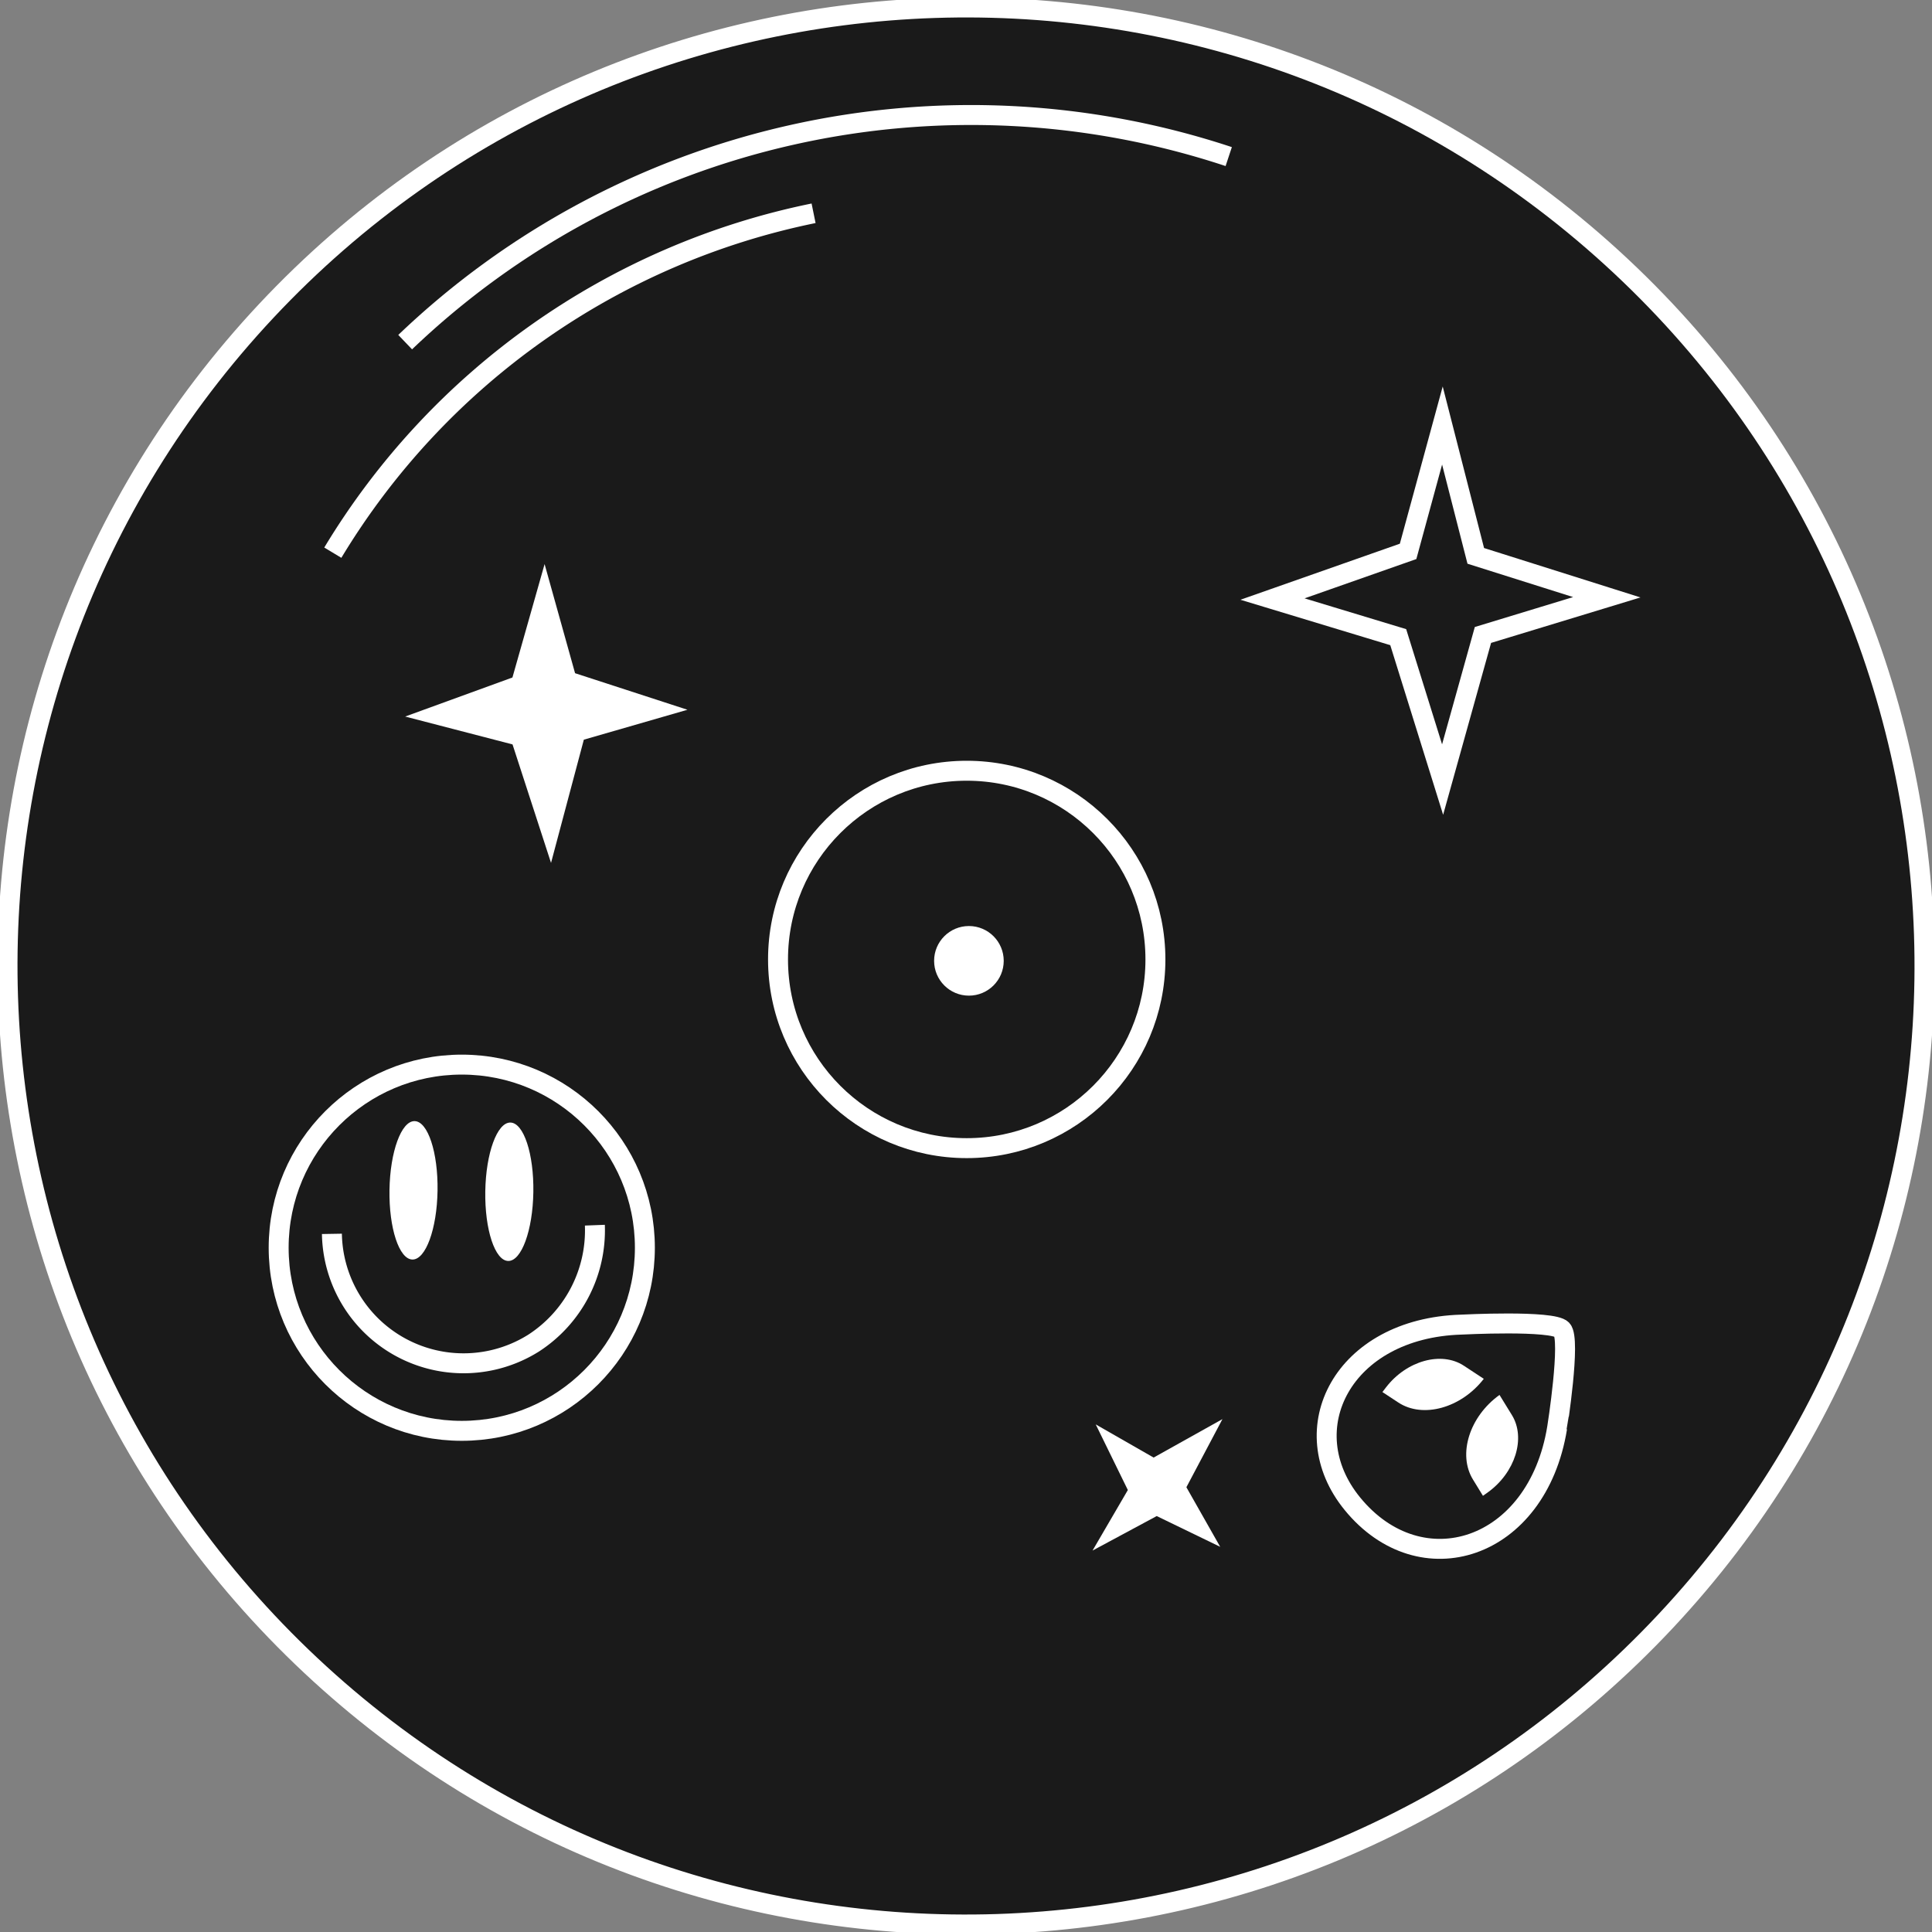
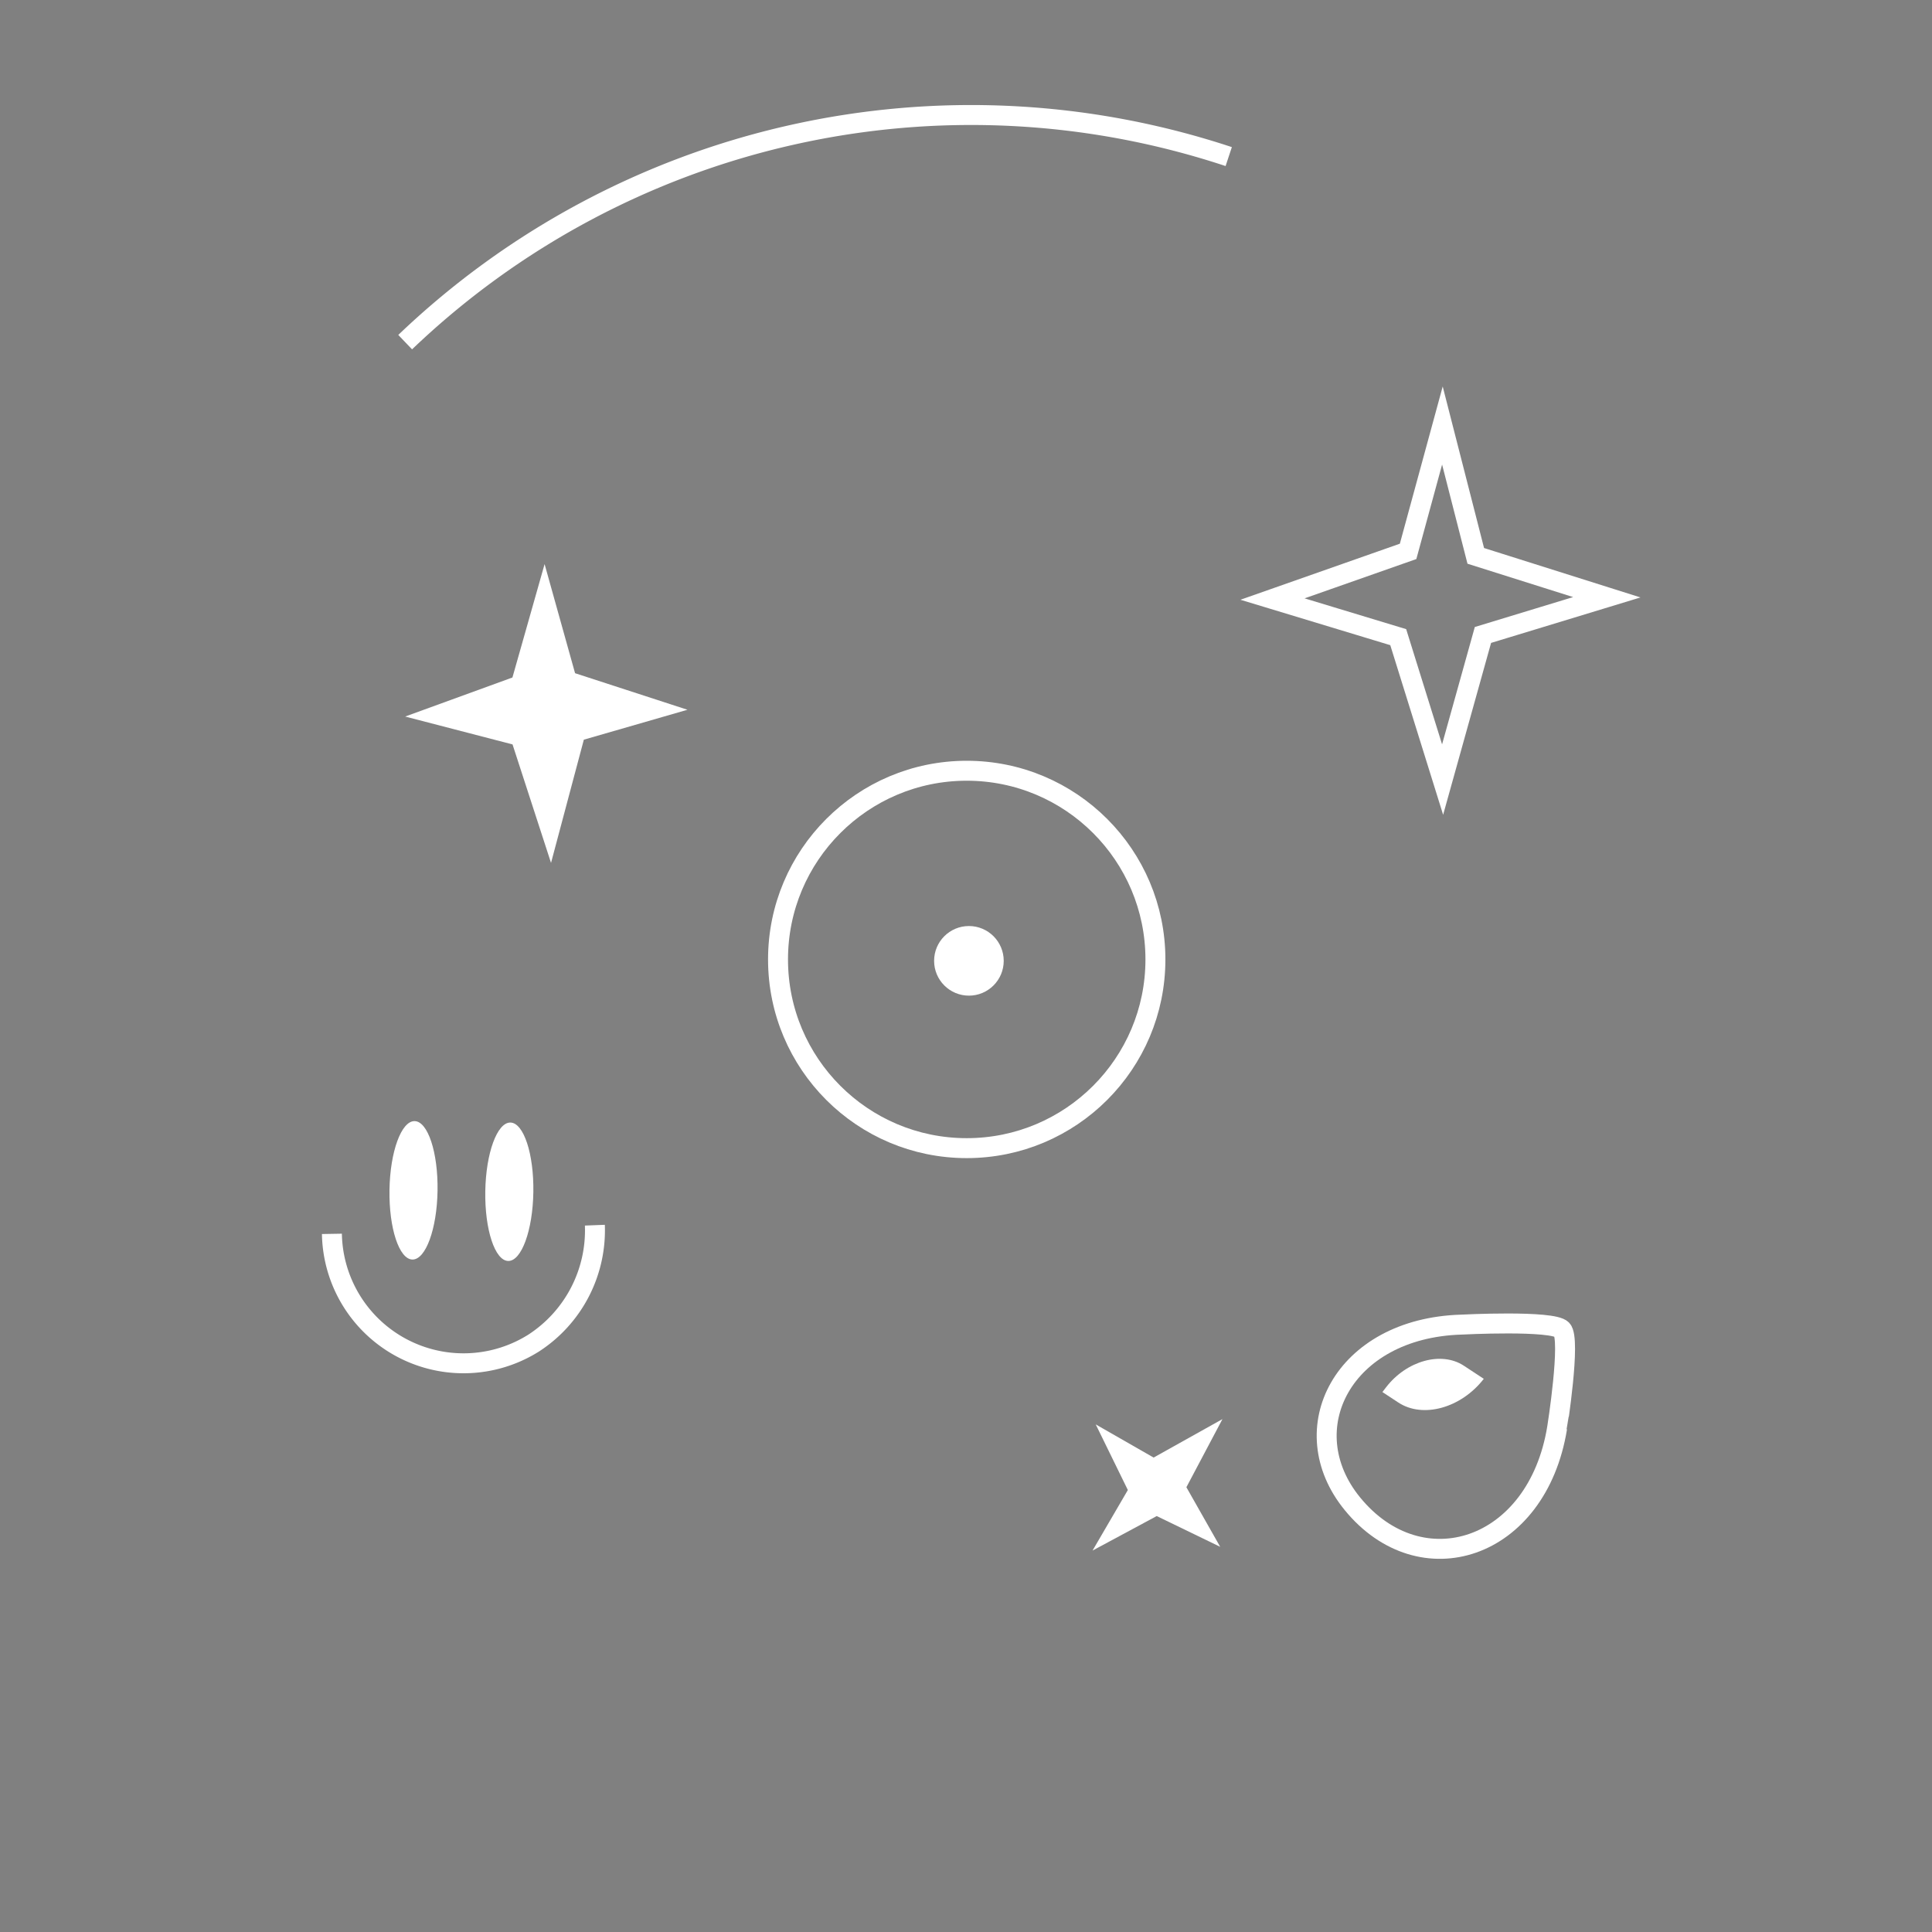
<svg xmlns="http://www.w3.org/2000/svg" id="Layer_1" data-name="Layer 1" viewBox="0 0 387.43 387.43">
  <rect x="0" y="0" width="387.43" height="387.43" fill="#808080" stroke="none" />
  <defs>
    <style>.cls-1{fill:#1a1a1a;}.cls-1,.cls-2{stroke:#fff;stroke-miterlimit:10;stroke-width:4px;}.cls-2{fill:none;}.cls-3{fill:#fff;}</style>
  </defs>
  <title>first screen graphic</title>
-   <path class="cls-1" d="M53.4,62.34C126-15.14,247.59-19.16,325.08,53.4s81.5,194.18,8.95,271.68S139.83,406.59,62.35,334-19.15,139.82,53.4,62.34Z" />
-   <path class="cls-2" d="M66.74,110.83a146.83,146.83,0,0,1,96.41-68.06" />
  <path class="cls-2" d="M81.25,68.61A164.19,164.19,0,0,1,246.4,31.4" />
  <circle class="cls-2" cx="193.86" cy="192.4" r="37.84" />
  <polygon class="cls-2" points="289.29 156.33 280.39 127.77 255.18 120.13 282.37 110.57 289.25 85.33 295.94 111.47 322.22 119.77 297.38 127.33 289.29 156.33" />
  <polygon class="cls-3" points="110.5 173.04 102.78 149.28 81.25 143.69 102.76 135.86 109.21 113.12 115.32 135 137.86 142.33 117.08 148.33 110.5 173.04" />
  <circle class="cls-3" cx="194.3" cy="192.68" r="6.98" />
-   <circle class="cls-2" cx="92.6" cy="250.21" r="36.72" />
  <ellipse class="cls-3" cx="82.91" cy="238.7" rx="13.88" ry="4.82" transform="translate(-157.05 317.85) rotate(-89.1)" />
  <ellipse class="cls-3" cx="102.14" cy="239" rx="13.88" ry="4.82" transform="translate(-138.44 337.36) rotate(-89.1)" />
  <path class="cls-2" d="M66.56,247.43A26.4,26.4,0,0,0,107,269.34a26.93,26.93,0,0,0,12.29-23.65" />
  <polygon class="cls-3" points="245.14 284.58 237.91 298.24 244.69 310.19 231.96 304.02 219.09 310.94 226.17 298.8 219.73 285.64 231.34 292.29 245.14 284.58" />
  <path class="cls-2" d="M312.26,286.31c-4,24.65-27.37,32-41.06,15.24-12.2-14.93-1.9-35.21,21.83-35.92,0,0,18.35-.95,20.19,1S312.27,286.29,312.26,286.31Z" />
  <path class="cls-3" d="M280.41,281.25l-3.19-2.1.73-.95c4.12-5.35,11.11-7.28,15.6-4.33l4,2.63h0C293,282.37,285.34,284.49,280.41,281.25Z" />
-   <path class="cls-3" d="M295.38,296.7l2,3.26,1-.71c5.47-3.95,7.63-10.87,4.82-15.46l-2.5-4.06h0C294.66,284.07,292.29,291.67,295.38,296.7Z" />
</svg>